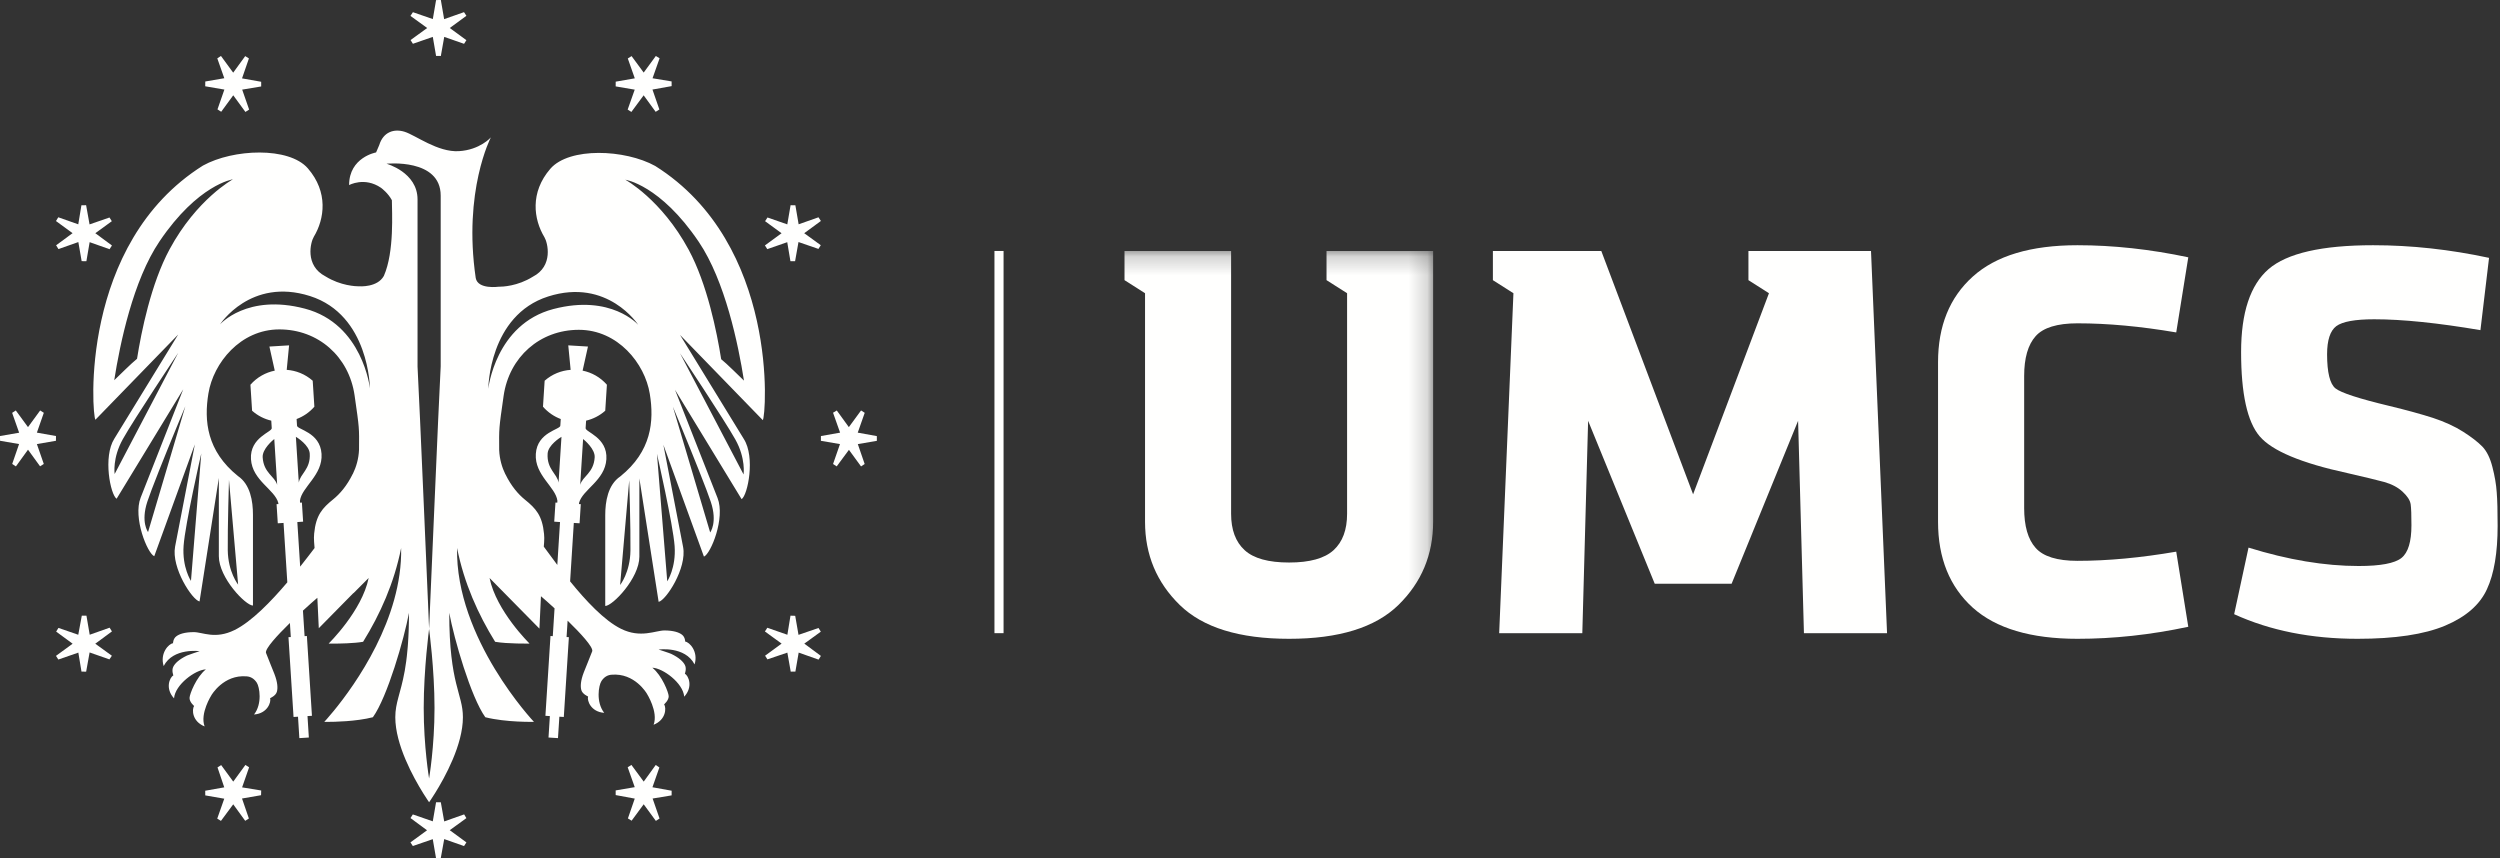
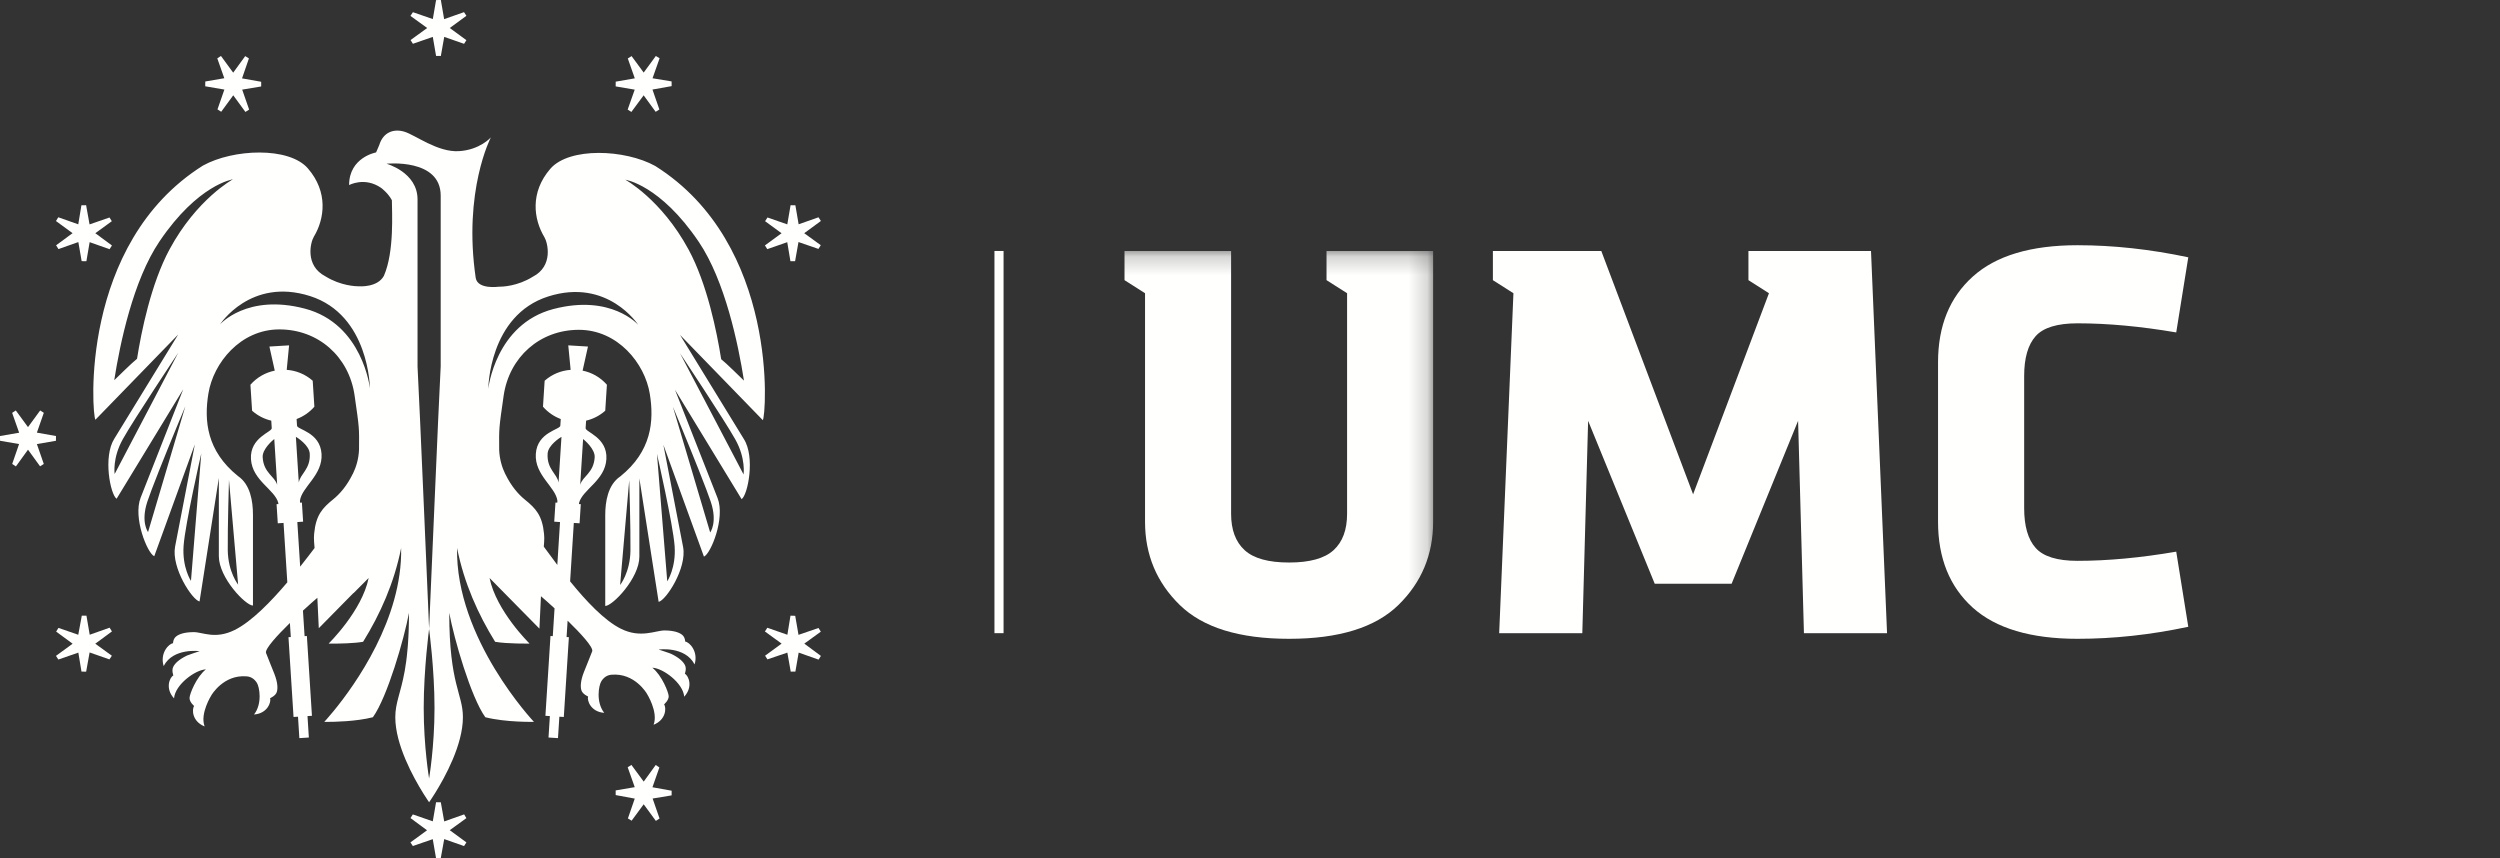
<svg xmlns="http://www.w3.org/2000/svg" xmlns:xlink="http://www.w3.org/1999/xlink" width="134px" height="46px" viewBox="0 0 134 46" version="1.1">
  <rect x="0" y="0" width="134" height="46" fill="#333333" stroke="none" />
  <title>UMCS_skrocone_12G_PL_biale</title>
  <desc>Created with Sketch.</desc>
  <defs>
    <polygon id="path-1" points="0.108 0.201 54.816 0.201 54.816 33.88 0.108 33.88" />
  </defs>
  <g id="desktop" stroke="none" stroke-width="1" fill="none" fill-rule="evenodd">
    <g id="mits_homepage_1920" transform="translate(-1581, -945)">
      <g id="UMCS_skrocone_12G_PL_biale" transform="translate(1581, 945)">
        <g id="Group-3" transform="translate(22, 13)">
          <polygon id="Fill-1" fill="#FFFFFE" points="31.303 20.938 31.791 20.938 31.791 0.452 31.303 0.452" />
          <polyline id="Fill-2" fill="#FFFFFE" points="59.12 2.714 58.356 20.938 62.812 20.938 63.123 9.555 66.694 18.289 70.814 18.289 74.378 9.555 74.691 20.938 79.146 20.938 78.286 0.452 71.716 0.452 71.716 2.017 72.816 2.717 68.75 13.495 63.829 0.452 58.019 0.452 58.019 2.017 59.12 2.717 59.12 2.714" />
          <path d="M89.352,21.24 C91.283,21.24 93.26,21.029 95.292,20.595 L94.646,16.569 C92.739,16.896 90.978,17.061 89.352,17.061 C88.268,17.061 87.516,16.829 87.11,16.367 C86.698,15.908 86.495,15.194 86.495,14.23 L86.495,7.157 C86.495,6.196 86.698,5.48 87.11,5.019 C87.516,4.561 88.268,4.33 89.352,4.33 C90.978,4.33 92.739,4.493 94.646,4.818 L95.292,0.792 C93.26,0.361 91.283,0.144 89.352,0.144 C86.855,0.144 84.981,0.705 83.74,1.826 C82.5,2.939 81.879,4.472 81.879,6.417 L81.879,14.968 C81.879,16.915 82.5,18.45 83.74,19.57 C84.981,20.683 86.855,21.24 89.352,21.24" id="Fill-3" fill="#FFFFFE" />
-           <path d="M111.824,13.384 C111.796,12.965 111.718,12.513 111.593,12.03 C111.472,11.551 111.291,11.186 111.058,10.941 C110.818,10.695 110.473,10.426 110.026,10.142 C109.572,9.853 109.039,9.609 108.41,9.4 C107.783,9.199 106.997,8.982 106.055,8.755 C104.437,8.367 103.476,8.054 103.182,7.818 C102.887,7.583 102.732,6.972 102.732,5.989 C102.732,5.23 102.9,4.727 103.225,4.481 C103.558,4.237 104.231,4.113 105.256,4.113 C106.775,4.113 108.674,4.309 110.951,4.696 L111.413,0.821 C109.318,0.371 107.248,0.144 105.199,0.144 C102.449,0.144 100.583,0.574 99.594,1.425 C98.617,2.276 98.123,3.753 98.123,5.869 C98.123,8.102 98.453,9.609 99.119,10.387 C99.786,11.166 101.348,11.821 103.81,12.355 C104.713,12.563 105.372,12.72 105.784,12.832 C106.192,12.946 106.523,13.119 106.779,13.356 C107.033,13.59 107.179,13.816 107.212,14.029 C107.242,14.246 107.253,14.621 107.253,15.154 C107.253,16.035 107.077,16.619 106.718,16.907 C106.358,17.194 105.594,17.338 104.426,17.338 C102.603,17.338 100.636,17.008 98.521,16.352 L97.751,19.921 C99.681,20.802 101.885,21.24 104.367,21.24 C106.369,21.24 107.938,21.006 109.059,20.535 C110.172,20.066 110.921,19.413 111.301,18.58 C111.685,17.753 111.873,16.619 111.873,15.184 C111.873,14.406 111.858,13.804 111.824,13.384" id="Fill-4" fill="#FFFFFE" />
          <g id="Group-8" transform="translate(0, 0.251)">
            <mask id="mask-2" fill="white">
              <use xlink:href="#path-1" />
            </mask>
            <g id="Clip-6" />
            <path d="M39.374,14.717 C39.374,16.48 39.996,17.966 41.235,19.176 C42.476,20.387 44.43,20.989 47.095,20.989 C49.763,20.989 51.714,20.387 52.955,19.176 C54.194,17.966 54.816,16.48 54.816,14.717 L54.816,0.201 L49.102,0.201 L49.102,1.765 L50.204,2.466 L50.204,14.288 C50.204,15.148 49.962,15.798 49.478,16.24 C48.997,16.679 48.201,16.9 47.095,16.9 C45.988,16.9 45.194,16.679 44.715,16.24 C44.23,15.798 43.987,15.148 43.987,14.288 L43.987,0.201 L38.274,0.201 L38.274,1.765 L39.374,2.466 L39.374,14.717" id="Fill-5" fill="#FFFFFE" mask="url(#mask-2)" />
          </g>
        </g>
        <polyline id="Fill-7" fill="#FFFFFE" points="24.998 43.852 24.878 43.651 23.81 44.029 23.628 43.002 23.373 43 23.197 44.023 22.128 43.653 22.002 43.848 22.889 44.503 22 45.152 22.128 45.347 23.196 44.979 23.372 46 23.625 45.998 23.81 44.975 24.873 45.349 25 45.153 24.106 44.498 24.998 43.852" />
        <polyline id="Fill-9" fill="#FFFFFE" points="22.006 2.147 22.132 2.347 23.198 1.977 23.374 2.999 23.629 3 23.811 1.977 24.874 2.349 24.999 2.153 24.107 1.501 25 0.847 24.871 0.651 23.806 1.026 23.629 0 23.374 0.003 23.199 1.022 22.132 0.653 22 0.852 22.897 1.501 22.006 2.147" />
-         <polyline id="Fill-10" fill="#FFFFFE" points="44.852 22.002 44.651 22.122 45.029 23.19 44.002 23.372 44 23.628 45.023 23.803 44.652 24.871 44.847 24.998 45.503 24.111 46.152 25 46.346 24.871 45.979 23.804 47 23.628 46.998 23.375 45.975 23.19 46.349 22.127 46.153 22 45.498 22.894 44.852 22.002" />
        <polyline id="Fill-11" fill="#FFFFFE" points="2.148 24.994 2.347 24.868 1.977 23.802 2.999 23.626 3 23.371 1.977 23.189 2.349 22.126 2.153 22.001 1.501 22.893 0.847 22 0.651 22.129 1.026 23.194 0 23.371 0.003 23.626 1.022 23.801 0.654 24.868 0.852 25 1.501 24.103 2.148 24.994" />
        <polyline id="Fill-12" fill="#FFFFFE" points="35.343 41.136 35.147 41.003 34.503 41.894 33.844 41 33.644 41.125 34.022 42.192 33 42.366 33 42.616 34.023 42.805 33.656 43.867 33.854 43.99 34.502 43.109 35.154 44 35.352 43.873 34.98 42.801 35.999 42.632 36 42.382 34.971 42.197 35.343 41.136" />
        <polyline id="Fill-13" fill="#FFFFFE" points="11.657 5.863 11.856 5.991 12.502 5.108 13.154 6 13.354 5.874 12.981 4.804 14 4.634 13.999 4.383 12.973 4.201 13.342 3.132 13.143 3.007 12.499 3.895 11.844 3 11.647 3.129 12.022 4.193 11.003 4.368 11 4.625 12.027 4.801 11.657 5.863" />
-         <polyline id="Fill-14" fill="#FFFFFE" points="13.993 42.623 14 42.37 12.977 42.203 13.352 41.128 13.154 41 12.502 41.894 11.855 41.009 11.658 41.133 12.02 42.202 11 42.383 11.002 42.633 12.02 42.81 11.644 43.877 11.843 44 12.501 43.111 13.143 43.996 13.34 43.872 12.972 42.8 13.993 42.623" />
        <polyline id="Fill-15" fill="#FFFFFE" points="33.002 4.377 33 4.631 34.021 4.805 33.643 5.873 33.842 6 34.5 5.109 35.144 5.994 35.342 5.868 34.972 4.8 36 4.616 35.998 4.364 34.976 4.195 35.354 3.124 35.153 3 34.502 3.89 33.853 3.007 33.65 3.133 34.025 4.199 33.002 4.377" />
        <polyline id="Fill-16" fill="#FFFFFE" points="42.623 33.007 42.37 33 42.203 34.023 41.128 33.648 41 33.847 41.894 34.498 41.009 35.145 41.133 35.342 42.202 34.98 42.383 36 42.633 35.997 42.809 34.979 43.876 35.356 44 35.157 43.11 34.499 43.996 33.857 43.872 33.66 42.8 34.028 42.623 33.007" />
        <polyline id="Fill-17" fill="#FFFFFE" points="4.377 13.998 4.631 14 4.805 12.98 5.872 13.357 6 13.158 5.109 12.5 5.994 11.856 5.868 11.658 4.8 12.028 4.616 11 4.364 11.002 4.195 12.024 3.124 11.646 3 11.847 3.89 12.498 3.007 13.147 3.133 13.35 4.199 12.975 4.377 13.998" />
        <polyline id="Fill-18" fill="#FFFFFE" points="5.864 35.343 5.997 35.148 5.106 34.503 6 33.844 5.875 33.644 4.808 34.022 4.634 33.001 4.384 33 4.195 34.023 3.133 33.656 3.01 33.854 3.892 34.503 3 35.155 3.127 35.351 4.199 34.98 4.368 35.999 4.618 36 4.803 34.971 5.864 35.343" />
        <polyline id="Fill-19" fill="#FFFFFE" points="41.138 11.657 41.009 11.856 41.892 12.502 41 13.154 41.126 13.354 42.196 12.981 42.367 14 42.617 13.999 42.799 12.973 43.868 13.342 43.993 13.143 43.105 12.499 44 11.844 43.871 11.647 42.807 12.022 42.632 11.003 42.375 11 42.199 12.027 41.138 11.657" />
        <path d="M39.877,20.401 C39.874,20.397 39.87,20.394 39.866,20.391 C39.676,20.212 38.935,19.471 38.655,19.253 C38.426,17.802 37.907,15.227 36.912,13.385 C35.454,10.686 33.515,9.632 33.515,9.632 C33.515,9.632 35.385,9.901 37.451,12.959 C38.866,15.051 39.572,18.458 39.877,20.401 L39.877,20.401 Z M39.413,23.554 C39.985,24.572 39.855,25.43 39.855,25.43 L36.449,18.936 C36.449,18.936 38.843,22.532 39.413,23.554 L39.413,23.554 Z M37.465,25.221 C37.476,25.249 37.485,25.275 37.496,25.303 C37.508,25.335 37.522,25.366 37.533,25.395 C37.781,26.026 37.996,26.584 38.1,26.902 C38.469,28.014 38.065,28.539 38.065,28.539 L36.067,21.8 C36.067,21.8 36.876,23.73 37.465,25.221 L37.465,25.221 Z M36.16,29.271 C36.243,30.44 35.764,31.159 35.764,31.159 L35.213,24.327 C35.213,24.327 36.076,28.102 36.16,29.271 L36.16,29.271 Z M29.659,16.565 C26.553,17.38 26.172,20.838 26.172,20.838 C26.172,20.838 26.199,16.902 29.385,15.89 C32.571,14.877 34.209,17.412 34.209,17.412 C34.209,17.412 32.767,15.75 29.659,16.565 L29.659,16.565 Z M33.792,29.51 C33.777,30.681 33.238,31.357 33.238,31.357 L33.726,25.742 C33.726,25.742 33.807,28.337 33.792,29.51 L33.792,29.51 Z M29.938,25.868 C29.869,25.393 29.299,25.154 29.353,24.309 C29.381,23.861 30.014,23.46 30.095,23.412 L29.954,25.625 C29.948,25.706 29.944,25.787 29.938,25.868 L29.938,25.868 Z M31.875,24.515 C31.822,25.359 31.225,25.524 31.098,25.987 C31.101,25.936 31.105,25.885 31.108,25.834 L31.254,23.531 C31.328,23.59 31.903,24.067 31.875,24.515 L31.875,24.515 Z M23.621,16.232 L23.621,19.64 C23.574,20.459 23.419,23.982 23.276,27.3 C23.194,29.152 23.117,30.937 23.066,32.152 L23.066,32.149 C23.043,32.694 23.025,33.118 23.014,33.388 C23.008,33.532 23.004,33.629 23.001,33.674 C23.001,33.694 23,33.706 23,33.706 C23,33.706 22.999,33.693 22.999,33.67 C22.997,33.633 22.995,33.569 22.99,33.475 C22.99,33.441 22.988,33.409 22.985,33.369 C22.974,33.107 22.958,32.703 22.937,32.195 L22.937,32.192 C22.935,32.177 22.935,32.164 22.934,32.149 L22.934,32.152 C22.909,31.541 22.876,30.788 22.84,29.953 L22.84,29.952 C22.805,29.126 22.765,28.221 22.726,27.3 C22.583,23.989 22.427,20.473 22.38,19.647 L22.38,10.688 C22.38,9.232 20.716,8.776 20.716,8.776 C20.716,8.776 23.621,8.473 23.621,10.484 L23.621,16.232 Z M22.999,41.727 C22.999,41.727 22.711,40.033 22.711,37.946 C22.711,35.859 22.999,33.715 22.999,33.715 C22.999,33.715 23.29,35.859 23.29,37.946 C23.29,40.033 22.999,41.727 22.999,41.727 L22.999,41.727 Z M16.341,16.543 C13.234,15.727 11.791,17.39 11.791,17.39 C11.791,17.39 13.429,14.856 16.615,15.868 C19.801,16.88 19.828,20.816 19.828,20.816 C19.828,20.816 19.448,17.358 16.341,16.543 L16.341,16.543 Z M9.089,13.363 C8.094,15.205 7.574,17.78 7.345,19.231 C7.066,19.449 6.325,20.189 6.134,20.369 C6.13,20.372 6.126,20.375 6.123,20.379 C6.428,18.435 7.134,15.028 8.551,12.936 C10.615,9.879 12.486,9.61 12.486,9.61 C12.486,9.61 10.547,10.664 9.089,13.363 L9.089,13.363 Z M10.236,31.137 C10.236,31.137 9.757,30.417 9.841,29.249 C9.925,28.081 10.788,24.305 10.788,24.305 L10.236,31.137 Z M7.936,28.517 C7.936,28.517 7.532,27.992 7.9,26.881 C8.005,26.562 8.218,26.004 8.467,25.374 C8.479,25.344 8.492,25.313 8.503,25.281 C8.514,25.253 8.524,25.227 8.535,25.199 C9.124,23.708 9.934,21.778 9.934,21.778 L7.936,28.517 Z M14.856,25.987 C14.729,25.524 14.133,25.359 14.079,24.515 C14.05,24.067 14.626,23.59 14.701,23.531 L14.848,25.848 C14.85,25.895 14.853,25.94 14.856,25.987 L14.856,25.987 Z M16.602,24.309 C16.655,25.154 16.084,25.393 16.017,25.868 C16.01,25.773 16.004,25.677 15.997,25.583 L15.859,23.412 C15.94,23.46 16.573,23.861 16.602,24.309 L16.602,24.309 Z M12.273,25.72 L12.763,31.335 C12.763,31.335 12.223,30.659 12.208,29.489 C12.195,28.315 12.273,25.72 12.273,25.72 L12.273,25.72 Z M6.145,25.408 C6.145,25.408 6.015,24.551 6.588,23.531 C7.157,22.509 9.552,18.912 9.552,18.912 L6.145,25.408 Z M35.12,8.896 C33.502,8 30.515,7.876 29.499,9.045 C28.399,10.316 28.6,11.753 29.182,12.716 C29.355,13.004 29.676,14.257 28.556,14.834 C27.736,15.345 26.922,15.37 26.734,15.369 L26.734,15.367 C26.734,15.367 25.612,15.531 25.499,14.901 C24.815,10.231 26.31,7.364 26.31,7.364 C26.31,7.364 25.727,8.036 24.595,8.102 C23.462,8.17 22.279,7.248 21.687,7.063 C21.127,6.888 20.546,7.063 20.327,7.777 L20.158,8.17 C20.158,8.17 18.712,8.429 18.712,9.921 C18.712,9.921 19.536,9.462 20.422,10.066 C20.475,10.106 20.805,10.357 21.005,10.731 C21.005,11.34 21.146,13.491 20.575,14.789 C20.225,15.419 19.267,15.345 19.267,15.345 L19.267,15.348 C19.079,15.348 18.264,15.323 17.444,14.813 C16.325,14.234 16.646,12.981 16.819,12.694 C17.401,11.731 17.601,10.293 16.501,9.024 C15.485,7.855 12.498,7.979 10.88,8.874 C4.219,13.061 4.932,22.288 5.114,22.498 L9.552,17.929 C9.434,18.128 6.13,23.51 6.13,23.51 C5.51,24.485 5.92,26.519 6.25,26.733 L9.821,20.868 C9.792,20.954 7.54,26.671 7.54,26.671 C7.116,27.748 7.906,29.666 8.268,29.813 L10.444,23.818 L9.385,29.297 C9.173,30.434 10.31,32.165 10.696,32.238 L11.73,25.62 L11.73,29.811 C11.73,30.969 13.166,32.458 13.559,32.458 L13.559,27.593 C13.559,26.869 13.419,25.963 12.752,25.514 C11.083,24.17 10.93,22.56 11.171,21.088 C11.437,19.454 12.886,17.656 14.973,17.656 C17.061,17.656 18.706,19.114 19.006,21.194 C19.267,23.01 19.253,22.907 19.244,24.105 C19.222,24.596 19.094,25.027 18.913,25.399 C18.911,25.399 18.911,25.397 18.91,25.397 C18.594,26.044 18.213,26.476 17.867,26.757 C17.279,27.233 16.936,27.603 16.839,28.597 C16.825,28.739 16.824,28.887 16.835,29.043 C16.843,29.139 16.852,29.252 16.861,29.374 C16.663,29.634 16.4,29.979 16.089,30.372 L15.937,27.982 L16.247,27.961 L16.182,26.937 L16.083,26.943 L16.077,26.841 C16.169,26.102 17.307,25.472 17.235,24.328 C17.159,23.149 15.905,23.027 15.92,22.81 L15.918,22.782 L15.898,22.46 C16.253,22.327 16.582,22.108 16.85,21.8 L16.761,20.407 C16.357,20.051 15.867,19.859 15.368,19.824 L15.495,18.511 L14.44,18.575 L14.727,19.866 C14.239,19.965 13.778,20.218 13.423,20.622 L13.512,22.015 C13.817,22.285 14.17,22.46 14.54,22.547 L14.563,22.913 L14.563,22.913 L14.565,22.942 C14.607,23.154 13.378,23.435 13.452,24.615 C13.525,25.759 14.733,26.238 14.918,26.959 L14.922,27.017 L14.824,27.024 L14.889,28.049 L15.198,28.029 L15.4,31.213 C14.529,32.24 13.486,33.318 12.577,33.768 C11.525,34.287 10.864,33.878 10.378,33.882 C9.895,33.885 9.607,33.984 9.45,34.107 C9.272,34.24 9.274,34.478 9.274,34.478 C9.051,34.499 8.557,35.008 8.773,35.701 C9.281,34.706 10.7,34.903 10.7,34.903 C10.7,34.903 10.097,35.099 10.024,35.136 C9.591,35.346 9.379,35.557 9.289,35.736 C9.187,35.934 9.292,36.198 9.292,36.198 C9.096,36.311 8.838,36.9 9.328,37.431 C9.387,36.692 10.47,35.9 11.036,35.878 C10.521,36.289 10.165,37.203 10.16,37.404 C10.151,37.63 10.404,37.839 10.404,37.839 C10.278,38.029 10.296,38.669 10.967,38.936 C10.706,38.244 11.332,37.264 11.332,37.264 C11.332,37.264 11.975,36.144 13.224,36.253 C13.428,36.268 13.616,36.367 13.764,36.592 C13.912,36.819 14.07,37.716 13.616,38.297 C14.334,38.245 14.544,37.637 14.479,37.421 C14.479,37.421 14.783,37.295 14.84,37.079 C14.896,36.888 14.884,36.581 14.709,36.126 C14.649,35.964 14.353,35.256 14.255,34.988 C14.21,34.765 14.849,34.067 15.539,33.392 L15.587,34.145 L15.462,34.153 L15.734,38.43 L15.973,38.415 L16.045,39.563 L16.554,39.531 L16.482,38.382 L16.72,38.367 L16.449,34.089 L16.326,34.098 L16.238,32.73 C16.564,32.429 16.848,32.179 17.01,32.042 C17.055,32.945 17.087,33.672 17.087,33.672 L18.943,31.787 C18.943,31.791 18.943,31.796 18.941,31.801 L19.383,31.357 L19.76,30.98 C19.4,32.753 17.615,34.495 17.615,34.495 C17.615,34.495 17.69,34.498 17.813,34.498 C18.18,34.498 18.976,34.486 19.462,34.4 C20.374,32.928 21.126,31.256 21.501,29.374 C21.577,33.171 19.02,36.721 17.897,38.094 C17.583,38.478 17.382,38.691 17.382,38.691 C17.382,38.691 17.403,38.691 17.447,38.693 L17.527,38.693 C17.928,38.693 19.084,38.673 19.987,38.444 C20.761,37.367 21.665,34.237 21.921,32.849 C21.921,32.916 21.921,32.979 21.92,33.044 C21.92,33.109 21.919,33.174 21.919,33.237 C21.917,33.314 21.916,33.389 21.913,33.464 C21.913,33.521 21.911,33.578 21.909,33.634 C21.907,33.706 21.905,33.778 21.903,33.847 C21.899,33.95 21.894,34.05 21.889,34.146 C21.886,34.216 21.882,34.28 21.877,34.346 C21.874,34.39 21.872,34.435 21.869,34.478 C21.865,34.543 21.859,34.608 21.855,34.669 C21.852,34.706 21.849,34.741 21.845,34.777 C21.836,34.892 21.826,35.002 21.813,35.107 C21.811,35.136 21.806,35.164 21.804,35.192 C21.799,35.251 21.791,35.307 21.783,35.363 C21.781,35.391 21.777,35.418 21.773,35.446 C21.749,35.63 21.721,35.8 21.694,35.957 C21.69,35.971 21.688,35.986 21.685,36.002 C21.471,37.178 21.188,37.655 21.188,38.446 C21.188,39.918 22.158,41.671 22.678,42.508 C22.68,42.511 22.68,42.514 22.682,42.515 C22.871,42.817 23,43 23,43 C23,43 23.131,42.817 23.318,42.514 C23.32,42.512 23.321,42.511 23.322,42.508 C23.844,41.671 24.812,39.918 24.812,38.446 C24.812,37.172 24.08,36.716 24.08,32.846 C24.335,34.235 25.239,37.367 26.013,38.444 C27.126,38.726 28.619,38.691 28.619,38.691 C28.619,38.691 24.401,34.233 24.499,29.371 C24.874,31.255 25.627,32.928 26.539,34.4 C27.187,34.516 28.385,34.495 28.385,34.495 C28.385,34.495 26.6,32.753 26.24,30.98 L28.913,33.694 C28.913,33.694 28.948,32.909 28.995,31.958 C29.152,32.09 29.417,32.325 29.724,32.606 L29.629,34.098 L29.506,34.089 L29.234,38.367 L29.473,38.382 L29.4,39.531 L29.908,39.563 L29.982,38.415 L30.22,38.43 L30.492,34.153 L30.368,34.145 L30.424,33.267 C31.127,33.952 31.791,34.673 31.746,34.9 C31.647,35.167 31.352,35.876 31.292,36.037 C31.117,36.491 31.105,36.798 31.16,36.99 C31.219,37.205 31.521,37.332 31.521,37.332 C31.457,37.55 31.667,38.157 32.386,38.208 C31.931,37.628 32.089,36.73 32.238,36.504 C32.385,36.279 32.574,36.18 32.777,36.165 C34.025,36.055 34.669,37.175 34.669,37.175 C34.669,37.175 35.294,38.155 35.033,38.847 C35.704,38.581 35.722,37.941 35.597,37.751 C35.597,37.751 35.848,37.541 35.842,37.315 C35.835,37.114 35.481,36.201 34.965,35.789 C35.53,35.811 36.613,36.603 36.674,37.342 C37.163,36.811 36.906,36.223 36.709,36.109 C36.709,36.109 36.814,35.845 36.712,35.648 C36.622,35.469 36.41,35.256 35.976,35.047 C35.904,35.01 35.301,34.816 35.301,34.816 C35.301,34.816 36.72,34.618 37.229,35.613 C37.444,34.921 36.952,34.411 36.726,34.389 C36.726,34.389 36.73,34.152 36.552,34.018 C36.394,33.895 36.106,33.796 35.624,33.792 C35.137,33.79 34.342,34.226 33.291,33.706 C32.388,33.262 31.39,32.187 30.558,31.161 L30.756,28.029 L31.065,28.049 L31.13,27.024 L31.033,27.017 L31.036,26.959 C31.222,26.238 32.429,25.759 32.502,24.615 C32.576,23.435 31.347,23.154 31.39,22.942 L31.39,22.926 L31.415,22.547 C31.783,22.46 32.137,22.285 32.441,22.015 L32.53,20.622 C32.176,20.218 31.716,19.965 31.228,19.866 L31.515,18.575 L30.459,18.511 L30.586,19.824 C30.088,19.859 29.596,20.051 29.193,20.407 L29.104,21.8 C29.373,22.106 29.702,22.327 30.056,22.46 L30.036,22.782 L30.035,22.782 L30.034,22.81 C30.05,23.027 28.795,23.149 28.72,24.328 C28.647,25.472 29.786,26.102 29.877,26.841 L29.87,26.943 L29.773,26.937 L29.707,27.961 L30.017,27.982 L29.872,30.28 C29.583,29.898 29.337,29.557 29.147,29.3 C29.153,29.215 29.158,29.137 29.165,29.064 C29.177,28.91 29.175,28.761 29.161,28.619 C29.066,27.625 28.721,27.255 28.132,26.778 C27.786,26.498 27.406,26.066 27.09,25.419 C27.09,25.42 27.09,25.421 27.087,25.421 C26.906,25.049 26.778,24.617 26.756,24.127 C26.748,22.93 26.734,23.032 26.994,21.217 C27.295,19.136 28.939,17.678 31.027,17.678 C33.114,17.678 34.564,19.476 34.829,21.11 C35.07,22.583 34.917,24.193 33.248,25.536 C32.581,25.985 32.441,26.89 32.441,27.614 L32.441,32.48 C32.835,32.48 34.27,30.99 34.27,29.834 L34.27,25.642 L35.303,32.259 C35.69,32.188 36.829,30.456 36.614,29.319 L35.557,23.841 L37.731,29.835 C38.095,29.688 38.884,27.77 38.461,26.693 C38.461,26.693 36.208,20.976 36.179,20.891 L39.75,26.755 C40.08,26.54 40.491,24.505 39.87,23.531 C39.87,23.531 36.566,18.15 36.449,17.951 L40.886,22.52 C41.069,22.31 41.781,13.083 35.12,8.896 L35.12,8.896 Z" id="Fill-20" fill="#FFFFFE" />
      </g>
    </g>
  </g>
</svg>